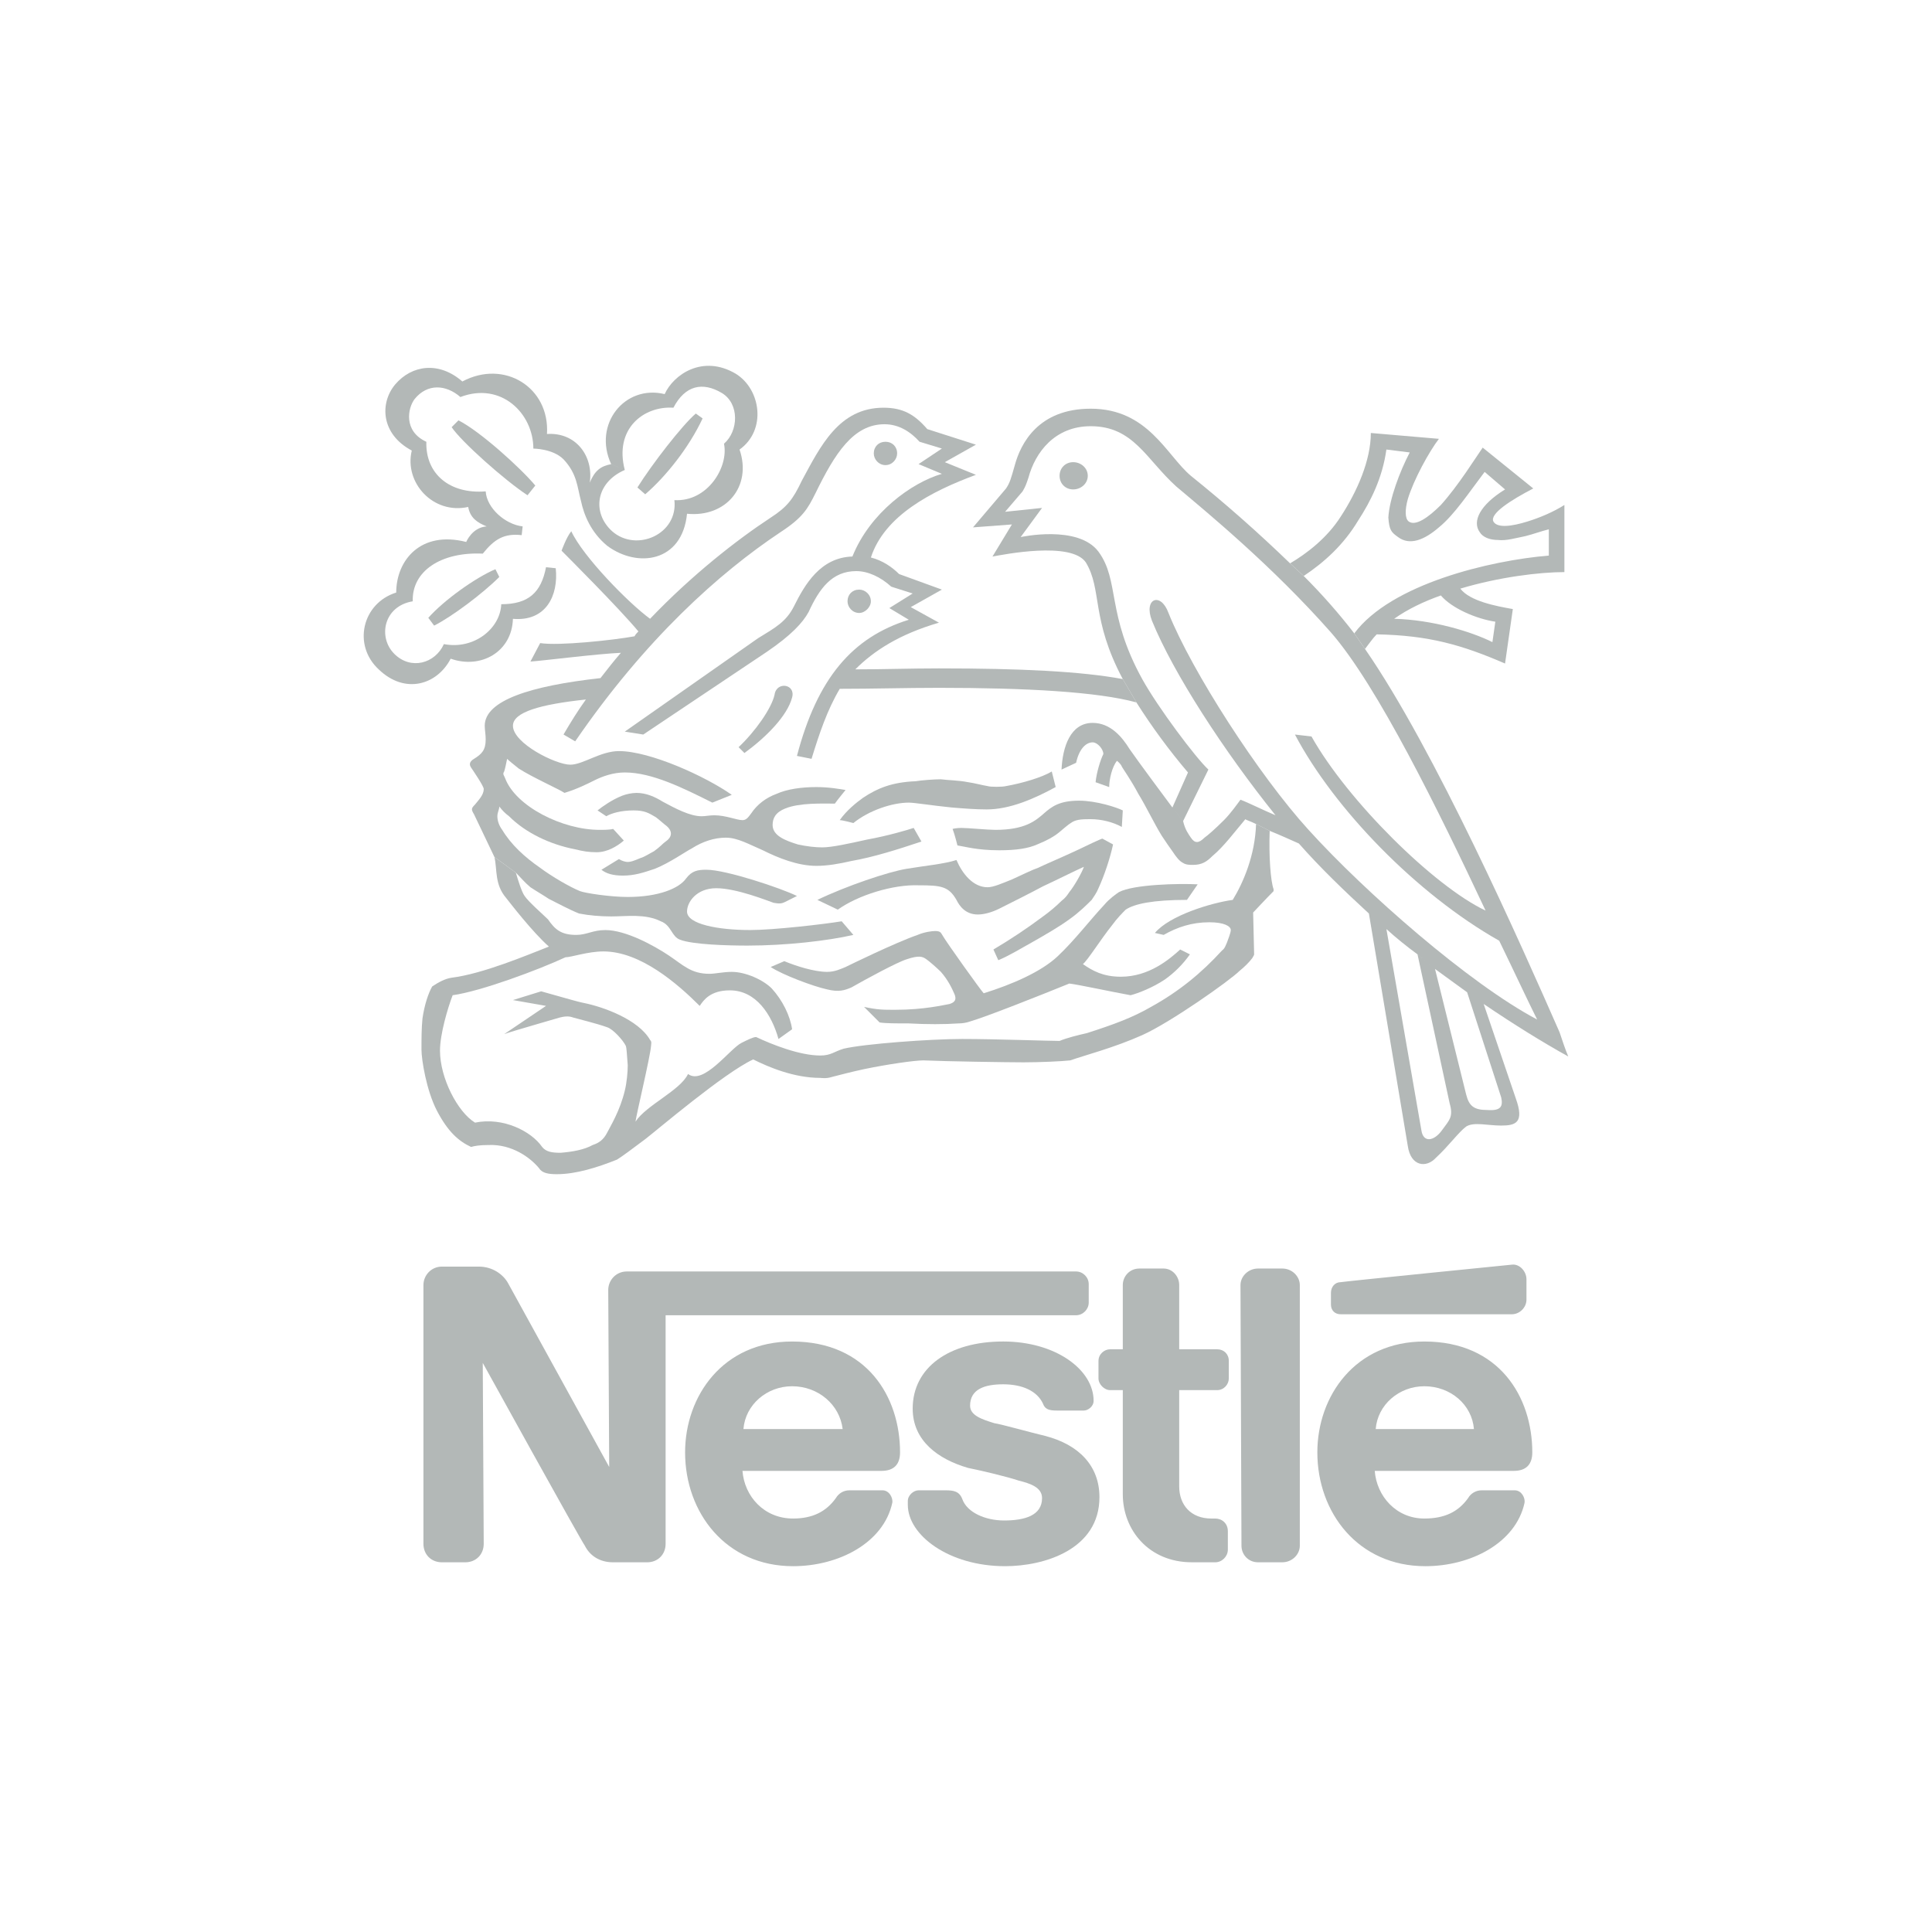
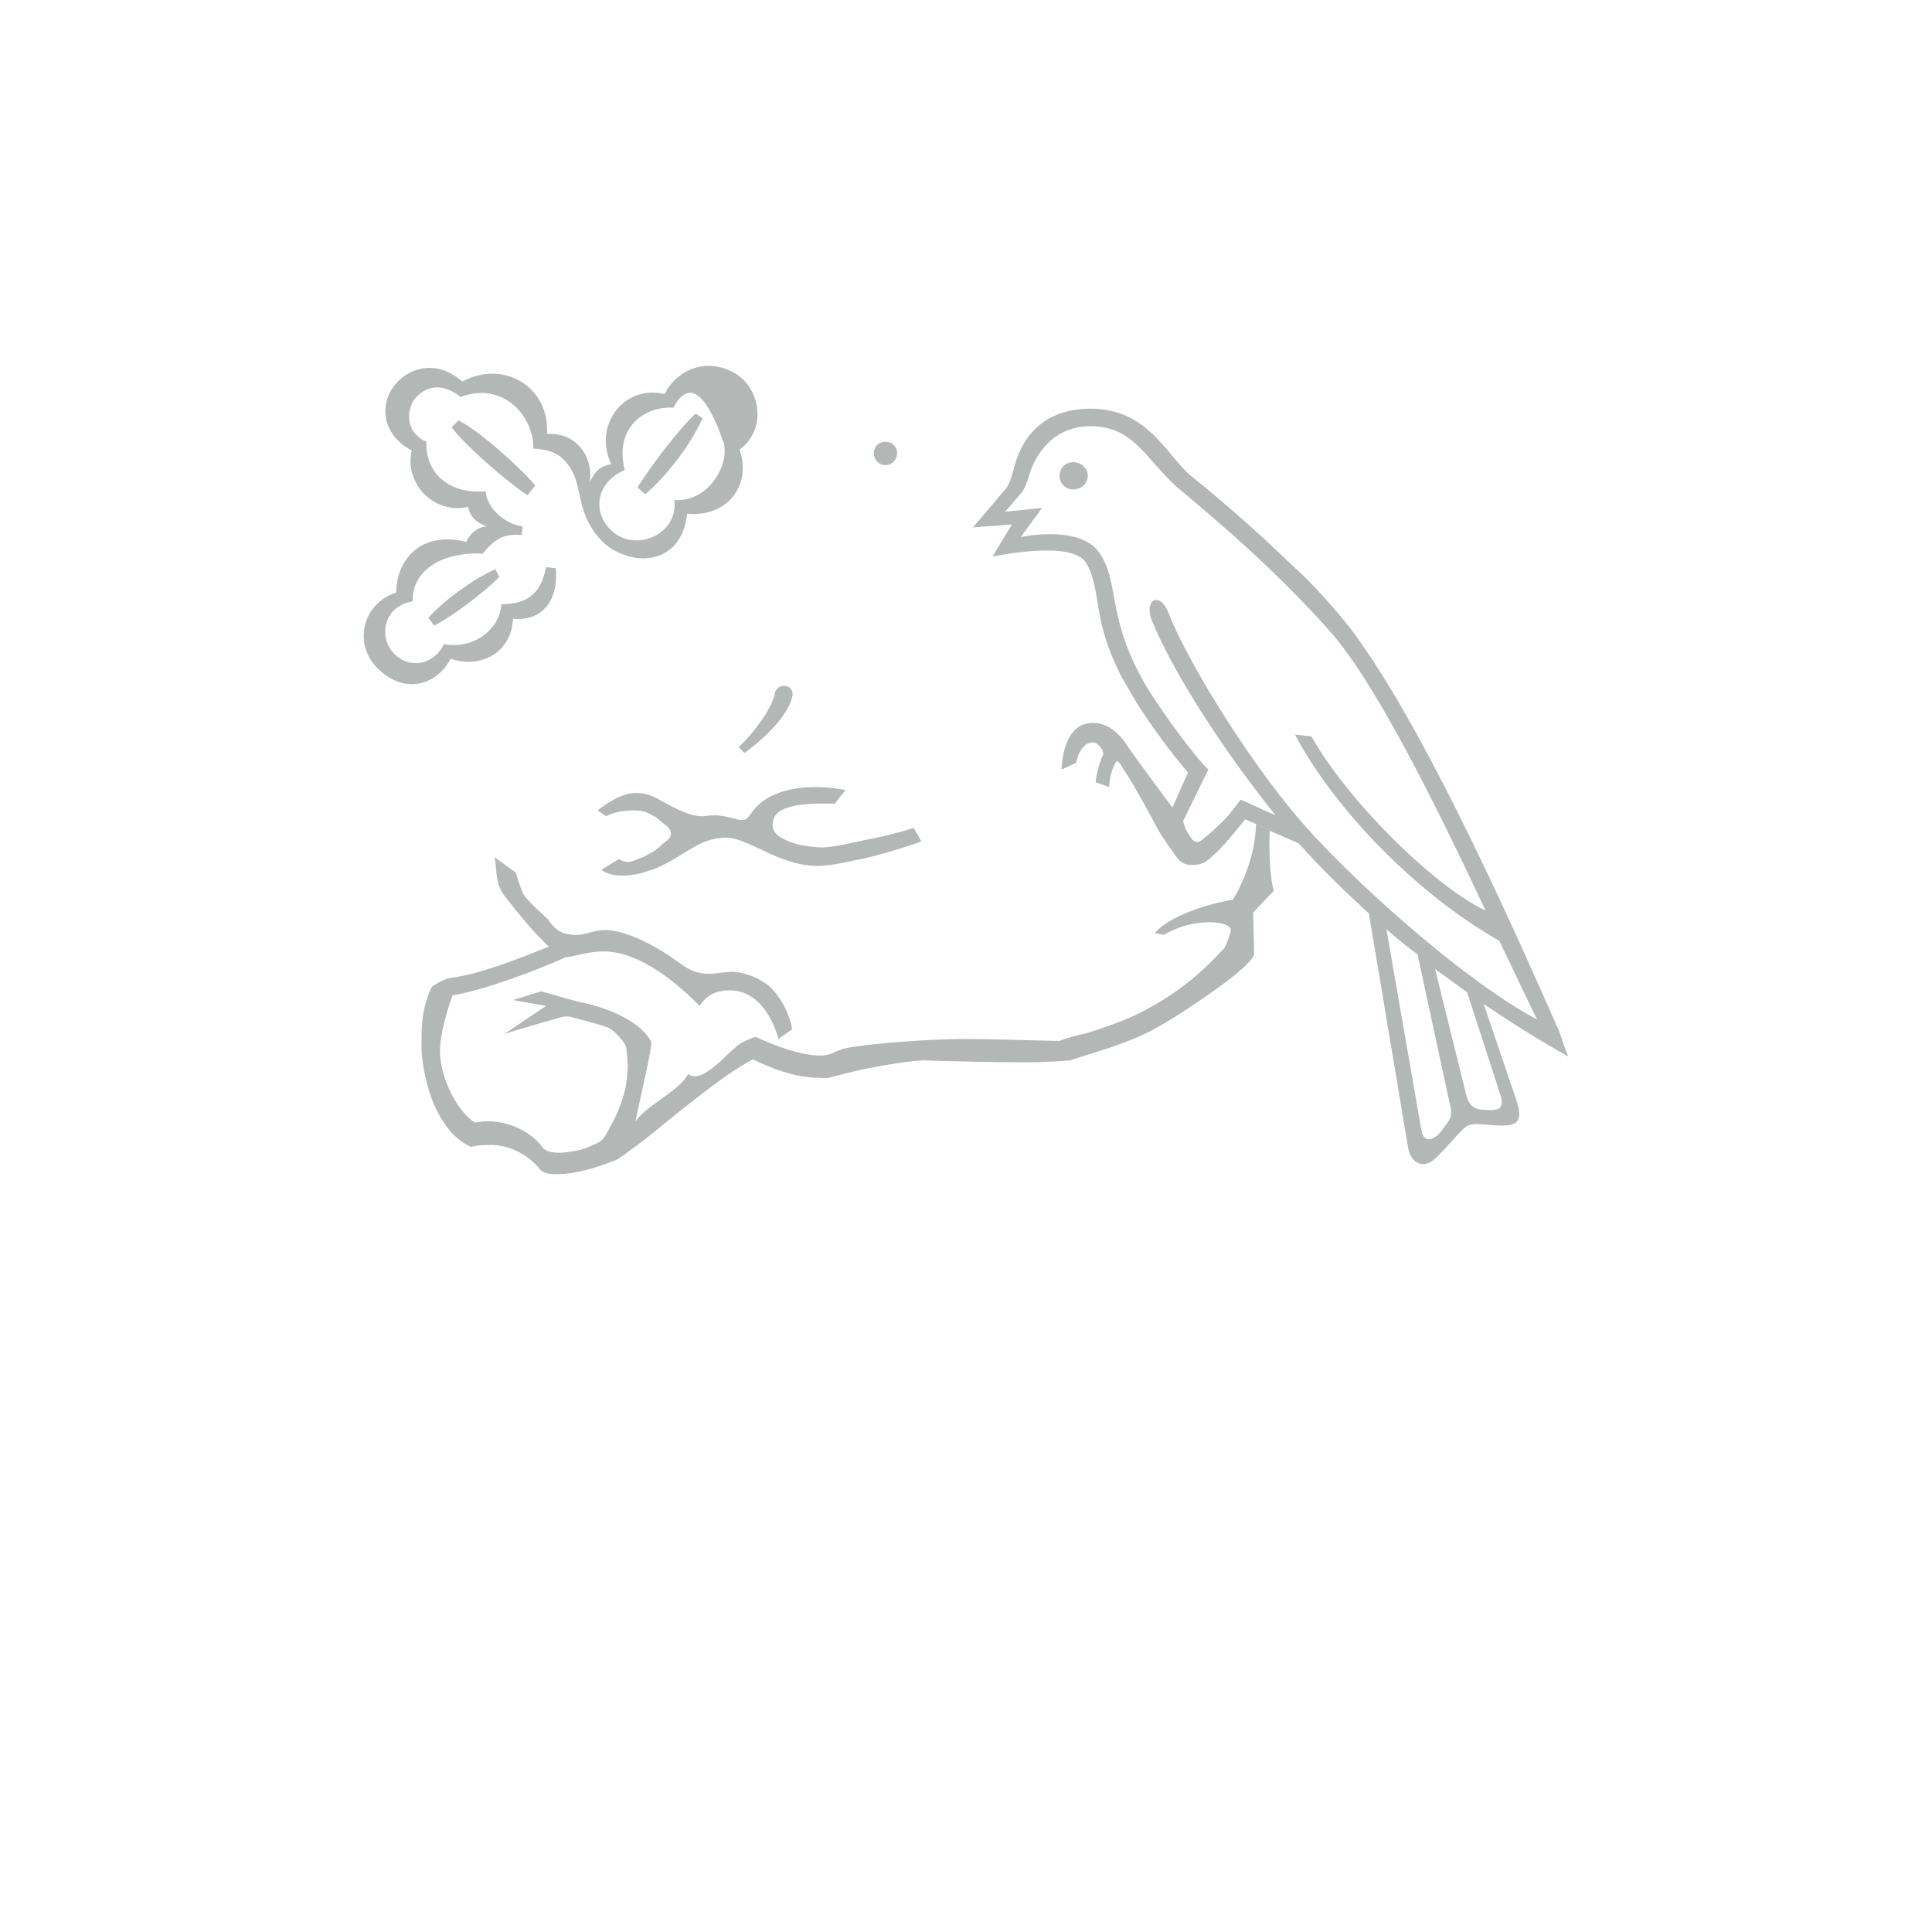
<svg xmlns="http://www.w3.org/2000/svg" width="96" height="96" viewBox="0 0 96 96" fill="none">
-   <path fill-rule="evenodd" clip-rule="evenodd" d="M53.326 24.319C53.713 24.319 54.051 24.029 54.051 23.642C54.051 23.256 53.713 22.965 53.326 22.965C52.94 22.965 52.65 23.255 52.65 23.642C52.65 24.029 52.94 24.319 53.326 24.319ZM43.998 23.111C44.336 23.111 44.578 22.821 44.578 22.531C44.578 22.192 44.336 21.951 43.998 21.951C43.66 21.951 43.418 22.192 43.418 22.531C43.418 22.821 43.66 23.111 43.998 23.111ZM36.99 37.417L36.7 37.127C37.522 36.354 38.343 35.194 38.488 34.517C38.585 33.84 39.551 33.986 39.358 34.662C39.116 35.581 38.053 36.644 36.99 37.417ZM31.045 23.352C29.595 23.981 29.402 25.479 30.416 26.397C31.625 27.461 33.703 26.542 33.51 24.851C35.153 24.948 36.216 23.208 35.975 22.048C36.7 21.419 36.748 20.066 35.878 19.534C34.911 18.954 34.041 19.148 33.462 20.259C31.963 20.163 30.513 21.323 31.045 23.352L30.368 23.062C29.45 21.081 31.045 19.099 33.027 19.583C33.462 18.616 34.912 17.601 36.555 18.568C37.812 19.341 38.101 21.371 36.748 22.338C37.377 24.174 36.072 25.721 34.138 25.528C33.897 27.945 31.673 28.234 30.175 27.123C29.353 26.446 29.015 25.576 28.87 24.899C28.677 24.175 28.677 23.546 28 22.822C27.469 22.29 26.502 22.29 26.502 22.29C26.502 20.55 24.907 18.955 22.877 19.728C22.152 19.1 21.234 19.052 20.605 19.825C20.267 20.26 20.025 21.42 21.185 21.952C21.137 23.547 22.345 24.561 24.134 24.416C24.182 25.238 25.1 26.06 25.97 26.156L25.922 26.591C25.052 26.495 24.569 26.785 23.989 27.51C21.91 27.413 20.46 28.38 20.509 29.878C19.059 30.119 18.769 31.666 19.591 32.488C20.413 33.31 21.621 32.971 22.056 32.005C23.554 32.295 24.859 31.232 24.907 30.023C26.261 30.023 26.889 29.443 27.131 28.186L27.614 28.235C27.759 29.588 27.131 30.893 25.487 30.749C25.439 32.392 23.892 33.262 22.394 32.73C21.717 34.035 20.122 34.519 18.818 33.262C17.512 32.054 17.996 29.975 19.688 29.443C19.688 27.849 20.896 26.35 23.167 26.93C23.167 26.93 23.457 26.205 24.182 26.157C23.699 25.964 23.36 25.722 23.264 25.19C21.524 25.577 20.074 23.982 20.461 22.387C18.914 21.565 18.866 20.019 19.639 19.1C20.461 18.134 21.814 17.941 22.974 18.956C25.052 17.844 27.324 19.245 27.179 21.565C28.628 21.469 29.499 22.677 29.305 23.982C29.547 23.402 29.837 23.16 30.368 23.064L31.045 23.352V23.352Z" fill="#B3B8B7" />
+   <path fill-rule="evenodd" clip-rule="evenodd" d="M53.326 24.319C53.713 24.319 54.051 24.029 54.051 23.642C54.051 23.256 53.713 22.965 53.326 22.965C52.94 22.965 52.65 23.255 52.65 23.642C52.65 24.029 52.94 24.319 53.326 24.319ZM43.998 23.111C44.336 23.111 44.578 22.821 44.578 22.531C44.578 22.192 44.336 21.951 43.998 21.951C43.66 21.951 43.418 22.192 43.418 22.531C43.418 22.821 43.66 23.111 43.998 23.111ZM36.99 37.417L36.7 37.127C37.522 36.354 38.343 35.194 38.488 34.517C38.585 33.84 39.551 33.986 39.358 34.662C39.116 35.581 38.053 36.644 36.99 37.417ZM31.045 23.352C29.595 23.981 29.402 25.479 30.416 26.397C31.625 27.461 33.703 26.542 33.51 24.851C35.153 24.948 36.216 23.208 35.975 22.048C34.911 18.954 34.041 19.148 33.462 20.259C31.963 20.163 30.513 21.323 31.045 23.352L30.368 23.062C29.45 21.081 31.045 19.099 33.027 19.583C33.462 18.616 34.912 17.601 36.555 18.568C37.812 19.341 38.101 21.371 36.748 22.338C37.377 24.174 36.072 25.721 34.138 25.528C33.897 27.945 31.673 28.234 30.175 27.123C29.353 26.446 29.015 25.576 28.87 24.899C28.677 24.175 28.677 23.546 28 22.822C27.469 22.29 26.502 22.29 26.502 22.29C26.502 20.55 24.907 18.955 22.877 19.728C22.152 19.1 21.234 19.052 20.605 19.825C20.267 20.26 20.025 21.42 21.185 21.952C21.137 23.547 22.345 24.561 24.134 24.416C24.182 25.238 25.1 26.06 25.97 26.156L25.922 26.591C25.052 26.495 24.569 26.785 23.989 27.51C21.91 27.413 20.46 28.38 20.509 29.878C19.059 30.119 18.769 31.666 19.591 32.488C20.413 33.31 21.621 32.971 22.056 32.005C23.554 32.295 24.859 31.232 24.907 30.023C26.261 30.023 26.889 29.443 27.131 28.186L27.614 28.235C27.759 29.588 27.131 30.893 25.487 30.749C25.439 32.392 23.892 33.262 22.394 32.73C21.717 34.035 20.122 34.519 18.818 33.262C17.512 32.054 17.996 29.975 19.688 29.443C19.688 27.849 20.896 26.35 23.167 26.93C23.167 26.93 23.457 26.205 24.182 26.157C23.699 25.964 23.36 25.722 23.264 25.19C21.524 25.577 20.074 23.982 20.461 22.387C18.914 21.565 18.866 20.019 19.639 19.1C20.461 18.134 21.814 17.941 22.974 18.956C25.052 17.844 27.324 19.245 27.179 21.565C28.628 21.469 29.499 22.677 29.305 23.982C29.547 23.402 29.837 23.16 30.368 23.064L31.045 23.352V23.352Z" fill="#B3B8B7" />
  <path fill-rule="evenodd" clip-rule="evenodd" d="M34.573 20.549L34.912 20.791C34.235 22.241 33.075 23.691 32.06 24.561L31.673 24.223C32.398 23.062 33.897 21.129 34.573 20.549V20.549ZM24.617 28.283L24.81 28.669C23.989 29.491 22.442 30.651 21.572 31.086L21.282 30.699C22.055 29.829 23.602 28.717 24.617 28.283ZM26.599 24.126L26.212 24.609C25.1 23.884 22.925 21.951 22.442 21.226L22.78 20.887C23.843 21.419 25.873 23.256 26.599 24.126V24.126ZM24.569 42.589C24.713 43.217 24.569 43.942 25.149 44.619C25.342 44.861 26.453 46.31 27.275 47.036C26.163 47.471 23.988 48.389 22.442 48.582C22.104 48.63 21.765 48.823 21.475 49.017C21.282 49.355 21.089 49.935 20.992 50.612C20.943 51.095 20.943 51.627 20.943 52.159C20.943 52.642 21.185 54.189 21.717 55.203C22.248 56.219 22.78 56.702 23.409 56.992C23.554 56.943 23.844 56.895 24.279 56.895C25.438 56.847 26.357 57.523 26.792 58.055C26.937 58.296 27.275 58.345 27.662 58.345C28.628 58.345 29.692 58.007 30.659 57.62C30.9 57.475 31.48 57.04 32.06 56.605C32.689 56.121 35.975 53.318 37.425 52.642C38.198 53.028 39.455 53.56 40.76 53.56C40.808 53.56 41.05 53.608 41.34 53.512C41.727 53.415 42.258 53.27 42.935 53.125C44.095 52.883 45.448 52.69 45.883 52.69C46.947 52.739 50.088 52.787 50.862 52.787C51.635 52.787 52.747 52.739 53.181 52.69C53.858 52.448 55.357 52.062 56.758 51.434C58.16 50.806 61.108 48.727 61.592 48.243C61.833 48.05 62.075 47.809 62.22 47.615C62.268 47.519 62.317 47.47 62.317 47.422C62.317 47.373 62.268 45.343 62.268 45.343C62.268 45.343 62.993 44.57 63.284 44.28V44.183C63.138 43.796 63.042 42.54 63.09 41.284L62.413 40.945C62.365 42.492 61.785 43.845 61.254 44.715C60.191 44.86 58.112 45.489 57.387 46.358L57.822 46.455C58.498 46.069 59.224 45.827 60.093 45.827C60.818 45.827 61.157 46.02 61.157 46.214C61.157 46.358 61.012 46.697 60.964 46.842C60.915 46.938 60.867 47.132 60.722 47.228C59.707 48.34 58.595 49.258 57.194 50.032C56.275 50.563 55.357 50.901 54.004 51.336C53.569 51.433 52.988 51.578 52.651 51.723C52.119 51.723 49.412 51.626 47.817 51.626C46.222 51.626 42.936 51.868 41.921 52.109C41.437 52.255 41.292 52.448 40.761 52.448C39.746 52.448 38.393 51.916 37.571 51.529C37.426 51.529 37.136 51.675 36.846 51.819C36.266 52.109 34.961 53.946 34.188 53.366C33.801 54.188 32.11 54.913 31.578 55.734C31.626 55.348 32.303 52.545 32.351 51.965C32.351 51.868 32.4 51.771 32.303 51.675C31.723 50.66 29.983 50.032 29.017 49.838C28.775 49.79 28.63 49.741 28.437 49.693L26.89 49.258L25.488 49.693L27.132 49.982L25.053 51.385C25.44 51.239 27.663 50.611 27.808 50.562C28.002 50.514 28.243 50.466 28.485 50.562C28.823 50.66 29.645 50.853 30.177 51.046C30.466 51.143 30.95 51.675 31.095 51.965C31.143 52.109 31.143 52.351 31.192 52.931C31.192 53.269 31.143 53.801 31.047 54.188C30.805 55.203 30.322 55.976 30.177 56.266C29.983 56.653 29.741 56.798 29.452 56.894C29.017 57.136 28.437 57.233 27.857 57.281C27.422 57.281 27.132 57.233 26.938 56.991C26.407 56.218 25.005 55.493 23.603 55.783C22.733 55.251 21.863 53.56 21.863 52.206C21.863 51.385 22.25 50.08 22.492 49.452C23.893 49.258 26.745 48.195 28.098 47.566C28.388 47.566 29.21 47.276 29.983 47.276C31.82 47.276 33.656 48.872 34.768 49.983C34.962 49.693 35.3 49.21 36.266 49.21C37.571 49.21 38.345 50.418 38.683 51.627L39.359 51.144C39.263 50.467 38.876 49.693 38.345 49.113C37.909 48.678 37.04 48.292 36.363 48.292C35.928 48.292 35.541 48.388 35.251 48.388C34.333 48.388 33.946 47.953 33.222 47.47C32.497 46.987 31.095 46.214 30.08 46.214C29.451 46.214 29.161 46.455 28.63 46.455C27.857 46.455 27.567 46.165 27.228 45.682C27.035 45.489 26.262 44.812 26.069 44.522C25.924 44.329 25.73 43.7 25.633 43.362L24.569 42.589V42.589Z" fill="#B3B8B7" />
-   <path fill-rule="evenodd" clip-rule="evenodd" d="M25.632 43.362C25.873 43.604 26.067 43.845 26.357 44.087C26.646 44.28 26.985 44.473 27.275 44.667C27.758 44.908 28.29 45.199 28.773 45.392C29.257 45.488 29.836 45.537 30.368 45.537C31.142 45.537 32.06 45.392 32.833 45.778C33.365 45.972 33.365 46.551 33.8 46.696C34.428 46.938 36.168 46.986 37.135 46.986C39.069 46.986 41.146 46.745 42.403 46.455L41.823 45.778C40.953 45.923 38.44 46.213 37.28 46.213C35.685 46.213 34.138 45.923 34.138 45.295C34.138 44.812 34.622 44.135 35.588 44.135C36.603 44.135 38.15 44.763 38.44 44.86C38.73 44.908 38.826 44.908 39.02 44.812L39.6 44.522C38.827 44.136 36.072 43.217 35.105 43.217C34.67 43.217 34.38 43.266 34.09 43.652C33.752 44.136 32.737 44.57 31.19 44.57C30.32 44.57 29.064 44.377 28.822 44.28C28.338 44.087 27.42 43.555 26.84 43.121C26.067 42.589 25.39 41.961 24.955 41.236C24.81 41.042 24.714 40.801 24.714 40.559C24.714 40.365 24.811 40.221 24.811 40.076C24.956 40.269 25.101 40.414 25.294 40.559C26.116 41.381 27.324 41.96 28.581 42.202C28.968 42.299 29.257 42.347 29.644 42.347C30.175 42.347 30.659 42.057 30.997 41.767L30.466 41.187C30.32 41.235 29.982 41.235 29.789 41.235C27.952 41.235 25.632 40.075 25.101 38.673C25.053 38.528 24.956 38.48 25.052 38.335C25.101 38.19 25.149 37.948 25.198 37.707C25.294 37.803 25.536 37.996 25.778 38.19C26.454 38.625 27.759 39.205 28.049 39.398C28.677 39.205 29.161 38.963 29.547 38.77C29.934 38.577 30.466 38.383 31.046 38.383C32.399 38.383 33.946 39.157 35.396 39.882L36.362 39.495C35.057 38.577 32.302 37.321 30.756 37.321C29.837 37.321 28.968 37.997 28.339 37.997C27.615 37.997 25.488 36.934 25.488 36.063C25.488 35.387 26.841 35 29.113 34.758C28.726 35.29 28.339 35.918 28.001 36.498L28.581 36.837C32.061 31.762 35.734 28.475 38.779 26.445C39.891 25.721 40.133 25.285 40.519 24.512C41.486 22.53 42.404 21.08 43.951 21.08C44.676 21.08 45.256 21.467 45.691 21.95L46.802 22.288L45.643 23.061L46.802 23.545C45.304 23.98 43.226 25.478 42.356 27.653C40.761 27.701 39.987 29.055 39.456 30.118C39.069 30.891 38.538 31.181 37.667 31.713L31.045 36.354L31.963 36.499L38.101 32.391C39.31 31.569 39.89 30.941 40.18 30.409C40.712 29.249 41.34 28.378 42.548 28.378C43.128 28.378 43.756 28.668 44.288 29.152L45.351 29.49L44.191 30.215L45.158 30.795C42.355 31.665 40.615 33.695 39.6 37.561L40.325 37.706C40.712 36.45 41.098 35.29 41.727 34.227C43.37 34.227 45.013 34.178 46.656 34.178C50.958 34.178 54.535 34.372 56.468 34.903L55.791 33.743C53.713 33.357 50.717 33.212 46.656 33.212C45.255 33.212 43.902 33.26 42.5 33.26C43.418 32.342 44.675 31.52 46.656 30.94L45.255 30.167L46.802 29.297L44.675 28.524C44.337 28.185 43.853 27.847 43.274 27.702C43.95 25.624 46.27 24.415 48.493 23.594L46.947 22.965L48.493 22.095L46.077 21.322C45.448 20.597 44.869 20.259 43.902 20.259C41.679 20.259 40.76 22.192 39.842 23.884C39.407 24.802 39.117 25.189 38.295 25.721C36.604 26.832 34.38 28.572 32.302 30.747C31.239 29.974 28.967 27.654 28.387 26.397C28.146 26.687 27.904 27.364 27.904 27.364C28.145 27.605 30.756 30.215 31.722 31.375C31.674 31.424 31.577 31.521 31.529 31.617C30.465 31.811 27.759 32.1 26.841 31.955L26.357 32.873C27.034 32.825 29.692 32.487 30.852 32.438C30.514 32.825 30.175 33.26 29.837 33.695C26.357 34.081 24.086 34.806 24.086 36.063C24.086 36.256 24.134 36.498 24.134 36.74C24.134 37.271 23.941 37.465 23.554 37.706C23.312 37.851 23.312 37.996 23.409 38.142C23.506 38.287 24.037 39.06 24.037 39.205C24.037 39.495 23.796 39.736 23.602 39.978C23.409 40.172 23.409 40.22 23.554 40.462L24.569 42.588L25.632 43.362V43.362ZM68.406 31.521C68.212 31.714 68.019 32.004 67.826 32.245L67.294 31.472C69.131 29.007 74.06 27.847 76.96 27.606V26.301C76.574 26.397 76.187 26.542 75.8 26.639C75.317 26.735 74.834 26.88 74.447 26.832C74.012 26.832 73.674 26.687 73.529 26.445C73.142 25.914 73.529 25.092 74.786 24.319L73.771 23.449C72.998 24.464 72.272 25.575 71.499 26.204C70.774 26.832 70.049 27.122 69.469 26.687C69.131 26.445 69.034 26.349 68.986 25.721C69.034 24.802 69.566 23.401 70.049 22.482L68.889 22.337C68.695 23.739 68.116 24.899 67.487 25.865C66.763 27.074 65.796 27.944 64.781 28.62L64.104 27.992C64.926 27.509 65.941 26.735 66.618 25.672C67.439 24.415 68.116 22.869 68.116 21.515L71.499 21.805C71.016 22.434 70.243 23.836 69.953 24.802C69.807 25.334 69.807 25.769 70.001 25.914C70.339 26.155 70.967 25.721 71.596 25.092C72.466 24.126 73.336 22.724 73.674 22.241L76.187 24.271C75.075 24.851 74.012 25.527 74.206 25.914C74.399 26.252 75.124 26.155 75.897 25.914C76.525 25.721 77.202 25.431 77.734 25.092V28.427C76.525 28.427 74.495 28.669 72.562 29.249C73.045 29.878 74.35 30.119 75.172 30.264L74.785 32.97C72.659 32.052 71.015 31.569 68.406 31.521L69.275 30.747C71.161 30.796 73.094 31.376 74.157 31.907L74.302 30.892C73.336 30.747 72.127 30.216 71.596 29.588C70.774 29.878 69.953 30.264 69.275 30.747L68.406 31.521V31.521Z" fill="#B3B8B7" />
  <path fill-rule="evenodd" clip-rule="evenodd" d="M58.256 40.124L59.03 38.384C58.096 37.285 57.24 36.122 56.468 34.904L55.791 33.744C54.197 30.748 54.777 29.298 53.954 27.945C53.23 26.881 49.846 27.558 49.315 27.655L50.281 26.06L48.348 26.205L49.991 24.271C50.185 23.981 50.233 23.788 50.426 23.111C50.716 22.048 51.586 20.308 54.197 20.308C57.048 20.308 57.966 22.628 59.174 23.643C60.883 25.017 62.528 26.469 64.104 27.993L64.781 28.621C65.679 29.517 66.519 30.469 67.294 31.473L67.826 32.246C71.306 37.273 75.559 46.891 77.493 51.289C77.638 51.724 77.783 52.159 77.927 52.497C76.623 51.773 75.221 50.902 73.723 49.887L72.901 49.307L71.306 48.148L70.436 47.422C69.9 47.03 69.383 46.611 68.89 46.166L70.629 56.17C70.726 56.8 71.258 56.702 71.644 56.17C72.031 55.639 72.225 55.494 72.031 54.817L70.436 47.423L71.306 48.148L72.852 54.382C72.998 54.962 73.239 55.156 73.916 55.156C74.593 55.204 74.689 54.962 74.593 54.527L72.901 49.307L73.723 49.887L75.318 54.576C75.753 55.783 75.318 55.929 74.593 55.929C73.917 55.929 73.24 55.735 72.853 55.977C72.466 56.267 71.984 56.944 71.355 57.524C70.872 58.056 70.098 57.959 69.953 56.944L68.02 45.393C66.812 44.281 65.603 43.121 64.54 41.913C64.105 41.719 63.573 41.478 63.09 41.285L62.413 40.946C62.124 40.801 61.93 40.753 61.882 40.705C61.35 41.333 60.818 42.058 60.239 42.541C59.949 42.831 59.707 42.976 59.272 42.976C59.127 42.976 58.934 42.976 58.788 42.88C58.595 42.783 58.451 42.59 58.257 42.3C58.112 42.106 57.919 41.816 57.725 41.526C57.339 40.898 56.952 40.076 56.565 39.448C56.179 38.723 55.792 38.191 55.744 38.095C55.695 37.95 55.502 37.805 55.502 37.805C55.261 38.095 55.115 38.723 55.115 39.11L54.439 38.868C54.487 38.385 54.68 37.757 54.825 37.467C54.825 37.225 54.536 36.887 54.294 36.887C53.955 36.887 53.617 37.225 53.472 37.902L52.747 38.24C52.796 37.128 53.182 35.92 54.294 35.92C55.164 35.92 55.744 36.597 56.131 37.225C56.565 37.852 57.966 39.737 58.256 40.124L58.788 40.8C58.885 41.235 59.078 41.477 59.174 41.622C59.368 41.912 59.561 41.912 59.851 41.622C59.996 41.525 60.383 41.187 60.818 40.752C61.156 40.414 61.494 39.93 61.639 39.737C62.026 39.882 62.799 40.269 63.379 40.51C60.818 37.321 58.304 33.454 57.24 30.844C56.806 29.733 57.676 29.394 58.062 30.458C59.222 33.358 62.557 38.529 65.022 41.235C67.825 44.328 72.997 48.872 76.38 50.66C75.897 49.694 75.269 48.34 74.495 46.745C70.387 44.425 66.279 40.172 64.345 36.499L65.167 36.595C66.956 39.785 71.257 44.039 73.818 45.247C71.498 40.317 68.453 34.082 66.133 31.424C63.185 28.089 59.995 25.479 58.449 24.174C56.95 22.821 56.323 21.178 54.196 21.178C52.407 21.178 51.44 22.483 51.102 23.739C51.005 24.029 50.957 24.174 50.812 24.416L49.943 25.431L51.779 25.238L50.716 26.687C50.716 26.687 53.567 26.059 54.583 27.412C55.646 28.862 54.969 30.505 56.757 33.744C57.531 35.145 59.416 37.658 60.044 38.239L58.787 40.8L58.256 40.124V40.124ZM30.127 40.559L29.692 40.269C29.933 40.075 30.416 39.737 30.9 39.544C31.131 39.454 31.376 39.405 31.625 39.399C32.108 39.399 32.543 39.593 32.93 39.834C33.558 40.173 34.283 40.559 34.863 40.559C35.056 40.559 35.25 40.511 35.491 40.511C36.071 40.511 36.603 40.752 36.893 40.752C37.086 40.752 37.183 40.608 37.328 40.414C37.618 39.979 38.053 39.641 38.584 39.447C39.116 39.206 39.841 39.109 40.566 39.109C41.194 39.109 41.726 39.206 42.016 39.254C42.016 39.254 41.581 39.785 41.484 39.931C40.856 39.931 39.745 39.882 39.02 40.172C38.536 40.366 38.391 40.656 38.391 40.994C38.391 41.526 39.02 41.767 39.648 41.961C40.083 42.057 40.518 42.106 40.856 42.106C41.34 42.106 42.21 41.912 43.08 41.719C44.143 41.526 45.11 41.236 45.4 41.139L45.786 41.816C44.626 42.202 43.418 42.589 42.306 42.782C41.678 42.928 41.098 43.024 40.566 43.024C39.648 43.024 38.682 42.638 37.908 42.251C37.231 41.961 36.651 41.623 36.071 41.623C35.491 41.623 34.911 41.816 34.38 42.154C34.09 42.3 33.268 42.879 32.543 43.169C31.963 43.363 31.528 43.508 30.948 43.508C30.465 43.508 30.126 43.411 29.885 43.218L30.755 42.686C30.899 42.783 31.093 42.831 31.189 42.831C31.335 42.831 31.479 42.783 31.818 42.638C32.011 42.589 32.301 42.396 32.494 42.299C32.833 42.057 32.93 41.913 33.075 41.816C33.364 41.622 33.461 41.333 33.123 41.043C32.93 40.898 32.785 40.753 32.591 40.608C32.253 40.414 32.06 40.269 31.48 40.269C30.852 40.269 30.368 40.414 30.127 40.559V40.559Z" fill="#B3B8B7" />
-   <path fill-rule="evenodd" clip-rule="evenodd" d="M42.403 40.897C42.403 40.897 41.871 40.752 41.726 40.752C42.065 40.269 42.548 39.882 42.886 39.64C43.611 39.157 44.336 38.867 45.496 38.819C45.786 38.77 46.414 38.722 46.752 38.722C47.091 38.77 47.622 38.77 48.106 38.867C48.444 38.915 48.782 39.012 49.072 39.06C49.217 39.108 49.797 39.108 49.99 39.06C50.812 38.915 51.779 38.625 52.262 38.335L52.456 39.108C51.392 39.689 50.184 40.22 49.024 40.22C48.492 40.22 47.864 40.172 47.284 40.123C46.317 40.027 45.447 39.882 45.157 39.882C44.336 39.882 43.176 40.269 42.403 40.897V40.897ZM41.63 45.199L40.615 44.715C42.016 44.038 44.143 43.314 45.061 43.168C45.931 43.023 46.946 42.927 47.526 42.733C47.816 43.41 48.348 44.087 49.073 44.087C49.363 44.087 49.798 43.893 50.281 43.7C50.813 43.458 51.296 43.217 51.586 43.12C51.876 42.975 52.795 42.588 53.616 42.202C53.906 42.057 54.728 41.67 54.776 41.67L55.307 41.96C55.163 42.637 54.873 43.507 54.583 44.135C54.486 44.376 54.341 44.57 54.245 44.715C54.003 44.957 53.616 45.343 53.133 45.682C52.602 46.069 51.925 46.455 51.247 46.842C50.716 47.132 50.184 47.47 49.605 47.712L49.363 47.18C50.214 46.677 51.037 46.129 51.828 45.537C52.154 45.303 52.461 45.045 52.746 44.764C52.94 44.619 53.037 44.474 53.133 44.329C53.374 44.039 53.761 43.362 53.858 43.072C53.52 43.217 52.359 43.797 51.828 44.039C51.199 44.377 50.233 44.861 49.653 45.151C49.266 45.344 48.88 45.441 48.59 45.441C47.961 45.441 47.671 45.005 47.526 44.716C47.14 44.039 46.753 43.99 45.642 43.99C44.385 43.942 42.645 44.474 41.63 45.199V45.199ZM47.575 42.009C47.575 42.009 47.43 41.428 47.333 41.187C47.333 41.187 47.526 41.139 47.768 41.139C48.106 41.139 49.073 41.235 49.459 41.235C50.91 41.235 51.441 40.8 51.877 40.414C52.263 40.075 52.65 39.785 53.616 39.785C54.486 39.785 55.501 40.124 55.791 40.269L55.743 41.09C55.307 40.849 54.727 40.704 54.196 40.704C53.858 40.704 53.519 40.704 53.278 40.849C53.036 40.994 52.843 41.187 52.601 41.38C52.359 41.574 52.02 41.767 51.537 41.96C51.102 42.154 50.522 42.25 49.652 42.25C48.542 42.25 47.913 42.057 47.575 42.009V42.009Z" fill="#B3B8B7" />
-   <path fill-rule="evenodd" clip-rule="evenodd" d="M38.295 48.05L38.972 47.76C39.551 48.002 40.47 48.292 41.098 48.292C41.485 48.292 41.775 48.147 42.016 48.05C42.21 47.954 44.481 46.842 45.593 46.456C45.931 46.31 46.318 46.262 46.463 46.262C46.753 46.262 46.753 46.359 46.849 46.504C47.043 46.842 48.735 49.21 48.879 49.355C50.281 48.92 51.731 48.292 52.553 47.519C53.423 46.697 54.148 45.73 54.873 44.957C55.114 44.667 55.453 44.425 55.598 44.329C56.323 43.942 58.594 43.893 59.512 43.942L58.98 44.715C57.289 44.715 56.371 44.909 55.936 45.199C55.791 45.343 55.501 45.634 55.259 45.972C54.679 46.697 54.051 47.712 53.809 47.905C54.292 48.243 54.824 48.533 55.694 48.533C57.096 48.533 58.111 47.663 58.643 47.18L59.126 47.422C58.783 47.91 58.358 48.335 57.87 48.679C57.29 49.065 56.565 49.355 56.178 49.452C55.357 49.307 53.568 48.92 53.133 48.872C51.586 49.5 49.025 50.515 48.203 50.756C48.017 50.821 47.821 50.853 47.623 50.853C46.946 50.902 46.028 50.902 45.158 50.853C44.578 50.853 43.998 50.853 43.708 50.805L42.935 50.032C43.611 50.176 43.853 50.176 44.481 50.176C45.931 50.176 46.898 49.935 47.188 49.887C47.478 49.791 47.526 49.646 47.43 49.403C47.285 49.066 47.091 48.679 46.753 48.292C46.559 48.099 46.173 47.76 46.028 47.663C45.834 47.519 45.641 47.47 45.061 47.663C44.578 47.809 42.983 48.679 42.306 49.065C41.968 49.21 41.678 49.307 41.098 49.162C40.422 49.017 38.875 48.437 38.295 48.05V48.05ZM42.693 30.458C42.983 30.458 43.273 30.168 43.273 29.878C43.273 29.539 42.983 29.297 42.693 29.297C42.355 29.297 42.113 29.539 42.113 29.878C42.113 30.167 42.355 30.458 42.693 30.458ZM64.587 63.855C64.587 63.42 64.201 63.033 63.718 63.033H62.51C62.026 63.033 61.639 63.42 61.639 63.855L61.688 76.808C61.688 77.243 62.026 77.629 62.51 77.629H63.718C64.201 77.629 64.587 77.243 64.587 76.808V63.855V63.855ZM66.134 64.241V64.822C66.134 65.112 66.328 65.305 66.618 65.305H75.124C75.511 65.305 75.849 64.967 75.849 64.58V63.565C75.849 63.179 75.511 62.792 75.124 62.84C75.124 62.84 66.907 63.662 66.618 63.71C66.327 63.71 66.134 63.952 66.134 64.241V64.241ZM59.223 77.629C57.096 77.629 55.791 76.034 55.791 74.246V69.075H55.163C54.873 69.075 54.583 68.785 54.583 68.494V67.624C54.583 67.286 54.872 67.045 55.163 67.045H55.791V63.854C55.791 63.42 56.13 63.033 56.612 63.033H57.82C58.256 63.033 58.594 63.42 58.594 63.854V67.045H60.479C60.817 67.045 61.059 67.286 61.059 67.624V68.494C61.059 68.785 60.818 69.075 60.479 69.075H58.594V73.86C58.594 74.778 59.174 75.455 60.189 75.455H60.383C60.72 75.455 61.011 75.696 61.011 76.083V77.001C61.011 77.34 60.721 77.63 60.383 77.63H59.223V77.629V77.629ZM44.723 72.168C44.723 69.413 43.08 66.659 39.358 66.659C35.926 66.659 34.042 69.365 34.042 72.168C34.042 75.164 36.071 77.823 39.406 77.823C41.678 77.823 43.901 76.663 44.336 74.681C44.384 74.44 44.191 74.053 43.853 74.053H42.21C41.92 74.053 41.678 74.198 41.533 74.44C41.049 75.116 40.373 75.455 39.406 75.455C37.956 75.455 36.989 74.343 36.893 73.087H43.804C44.433 73.087 44.723 72.748 44.723 72.168V72.168ZM36.941 71.008C37.038 69.8 38.101 68.882 39.358 68.882C40.663 68.882 41.726 69.8 41.871 71.008H36.941ZM76.139 72.168C76.139 69.413 74.496 66.659 70.774 66.659C67.342 66.659 65.458 69.365 65.458 72.168C65.458 75.164 67.488 77.823 70.823 77.823C73.094 77.823 75.318 76.663 75.752 74.681C75.801 74.44 75.607 74.053 75.269 74.053H73.626C73.489 74.052 73.354 74.087 73.235 74.155C73.116 74.223 73.018 74.321 72.949 74.44C72.466 75.116 71.79 75.455 70.774 75.455C69.373 75.455 68.406 74.343 68.31 73.087H75.221C75.85 73.087 76.139 72.748 76.139 72.168V72.168ZM68.358 71.008C68.454 69.8 69.517 68.882 70.774 68.882C72.079 68.882 73.142 69.8 73.239 71.008H68.358Z" fill="#B3B8B7" />
-   <path fill-rule="evenodd" clip-rule="evenodd" d="M53.471 63.179H31.142C30.61 63.179 30.223 63.614 30.223 64.097L30.271 72.894C30.271 72.894 25.486 64.194 25.245 63.759C25.003 63.323 24.471 62.937 23.794 62.937H21.958C21.426 62.937 21.04 63.372 21.04 63.855V76.711C21.04 77.243 21.426 77.63 21.958 77.63H23.118C23.649 77.63 24.036 77.243 24.036 76.711L23.988 67.722C23.988 67.722 28.821 76.47 29.062 76.808C29.304 77.291 29.787 77.63 30.464 77.63H32.155C32.687 77.63 33.074 77.243 33.074 76.711V65.354H53.47C53.808 65.354 54.098 65.064 54.098 64.725V63.807C54.099 63.468 53.81 63.179 53.471 63.179V63.179Z" fill="#B3B8B7" />
-   <path fill-rule="evenodd" clip-rule="evenodd" d="M49.846 68.785C50.813 68.785 51.538 69.123 51.828 69.752C51.925 70.041 52.166 70.089 52.504 70.089H53.858C54.051 70.089 54.341 69.896 54.341 69.606C54.341 68.06 52.456 66.658 49.846 66.658C47.139 66.658 45.351 67.963 45.351 69.993C45.351 71.588 46.608 72.506 48.106 72.941C48.831 73.087 50.039 73.376 50.619 73.57C51.199 73.715 51.779 73.908 51.779 74.44C51.779 75.309 50.909 75.552 49.894 75.552C48.976 75.552 48.057 75.164 47.816 74.488C47.671 74.101 47.381 74.053 46.994 74.053H45.641C45.399 74.053 45.109 74.294 45.109 74.585V74.778C45.109 76.276 47.139 77.823 49.943 77.823C51.876 77.823 54.631 77.001 54.631 74.392C54.631 72.844 53.616 71.781 51.924 71.347C51.296 71.201 49.75 70.767 49.411 70.718C48.783 70.525 48.203 70.332 48.203 69.848C48.203 69.027 48.928 68.785 49.846 68.785V68.785Z" fill="#B3B8B7" />
</svg>